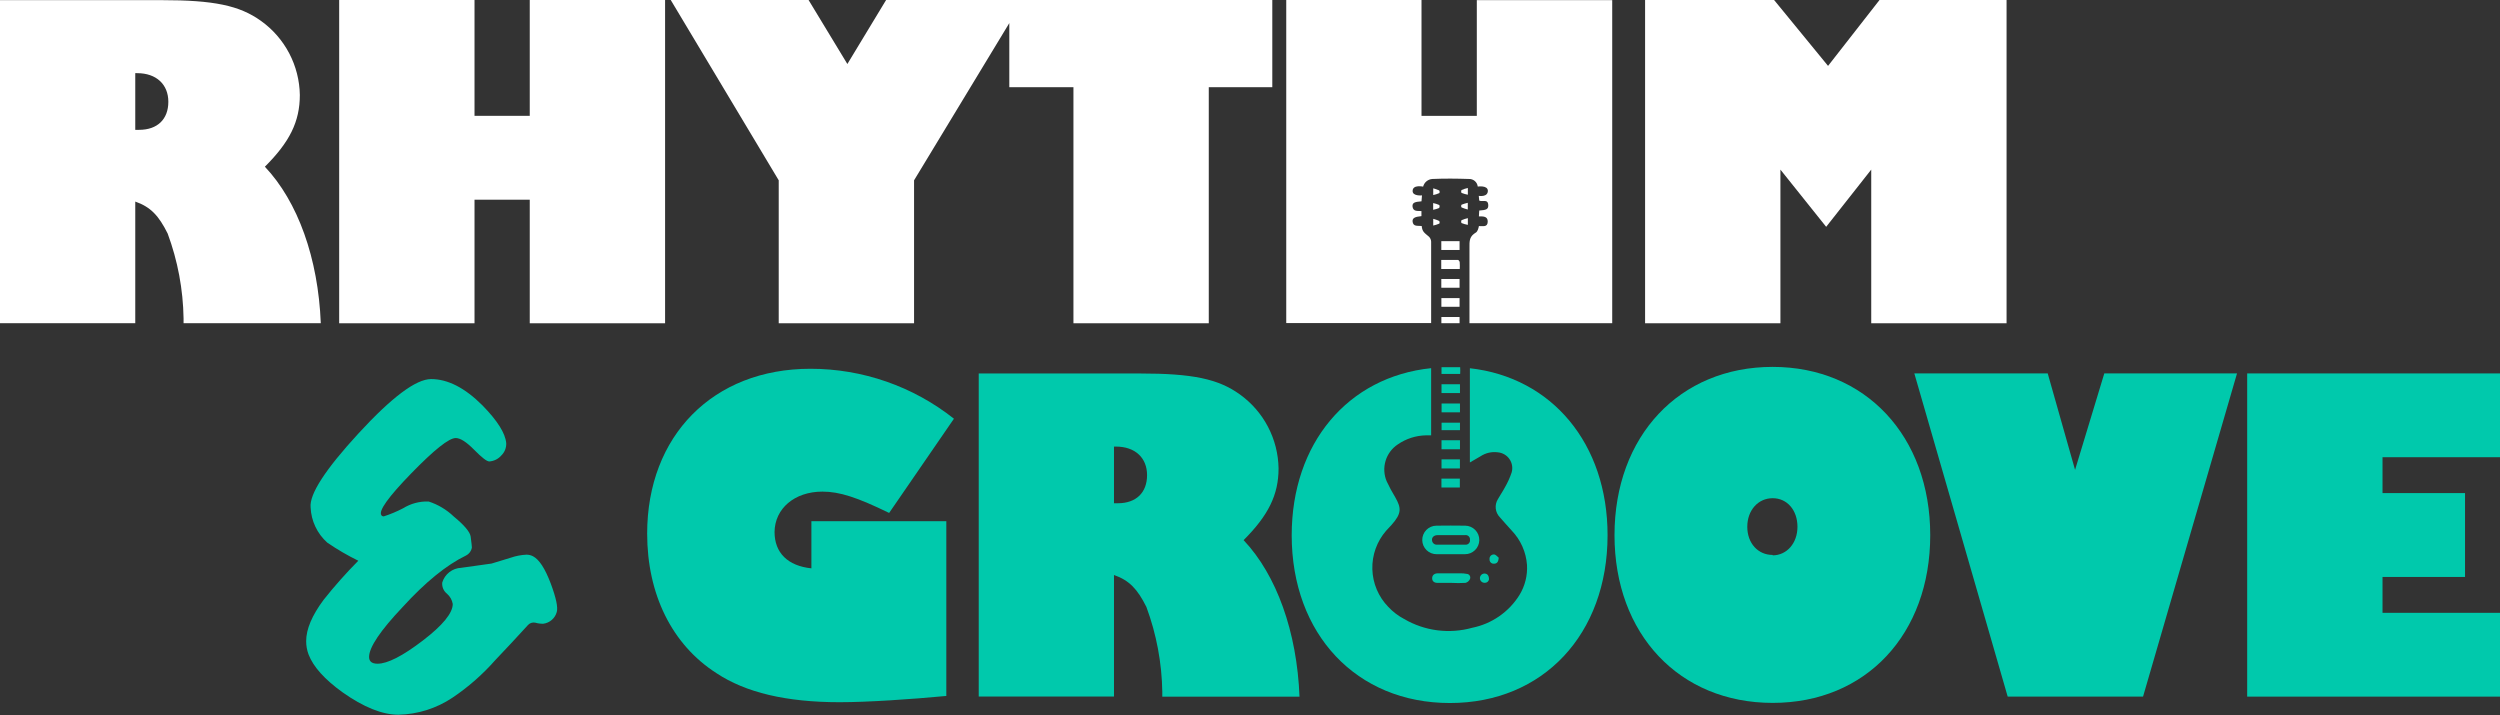
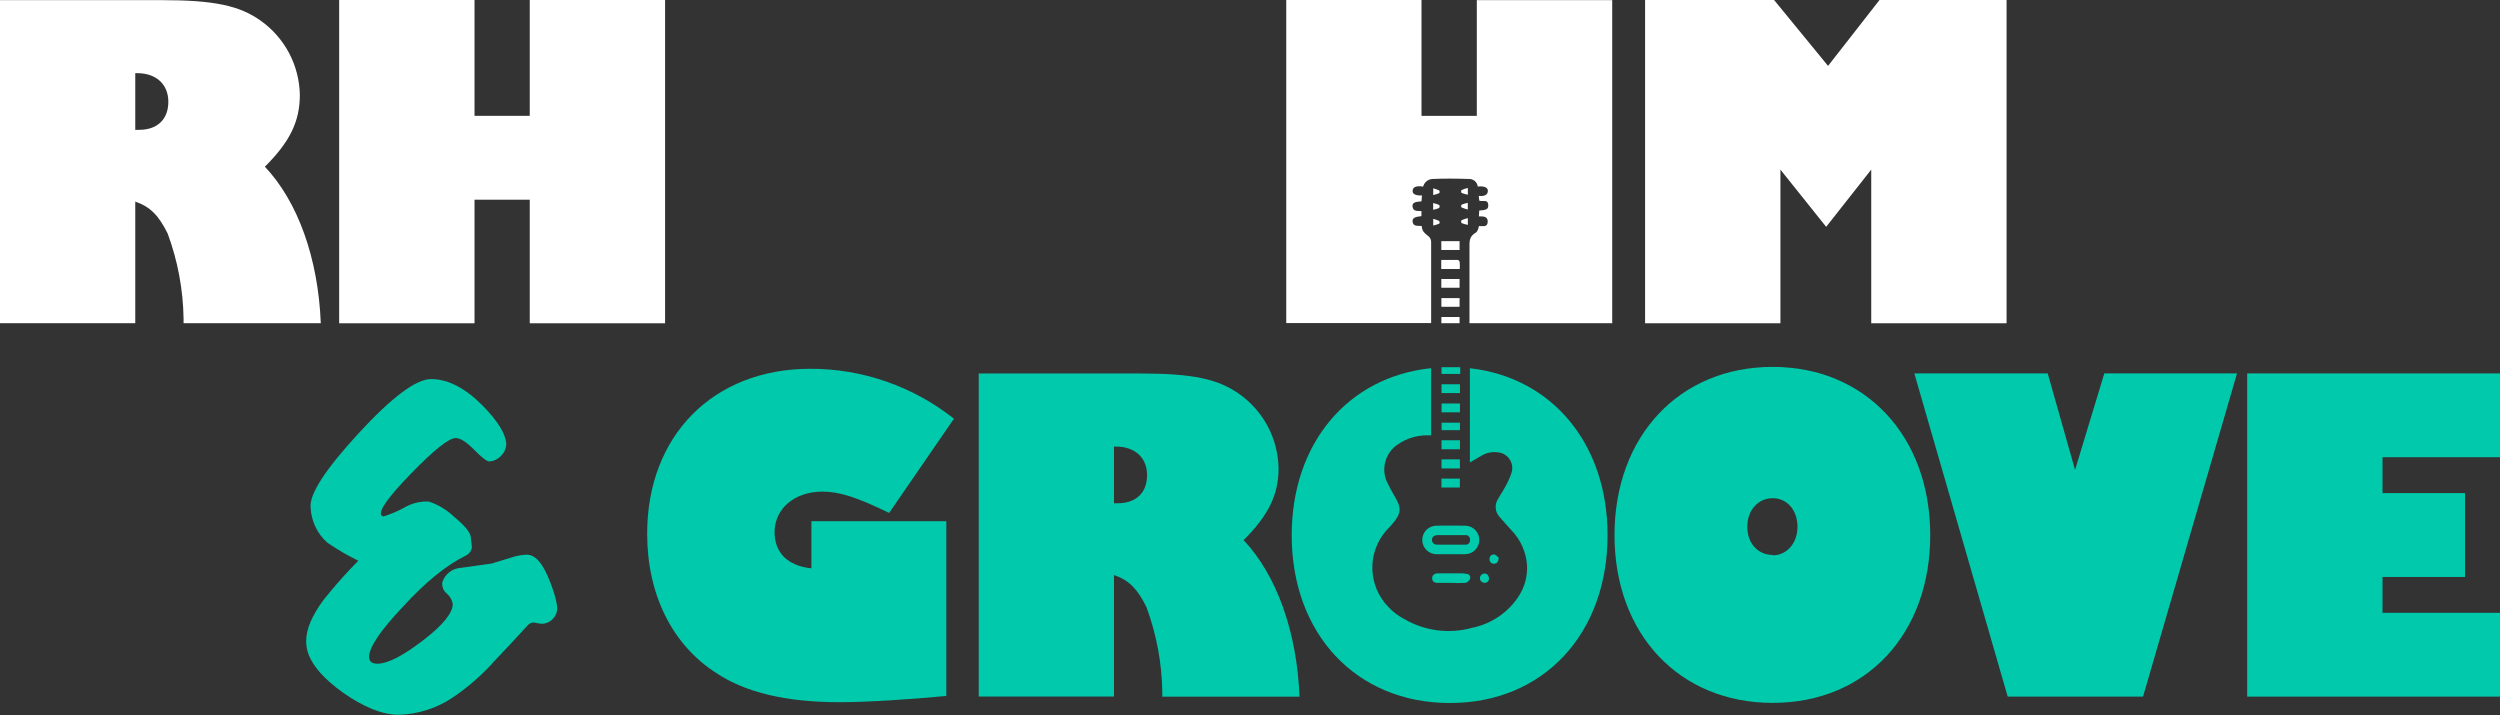
<svg xmlns="http://www.w3.org/2000/svg" fill="none" height="429" viewBox="0 0 1500 429" width="1500">
  <rect x="0" y="0" width="1500" height="429" fill="#333333" stroke="none" />
  <g clip-path="url(#clip0_193_1535)">
    <path d="M334.056 367.212C333.553 369.05 332.517 370.698 331.079 371.948C329.64 373.199 327.864 373.996 325.973 374.239C324.333 374.271 322.697 374.053 321.123 373.593C320.331 373.432 319.511 373.481 318.745 373.736C317.979 373.992 317.294 374.444 316.757 375.047C310.29 382.154 303.743 389.181 297.114 396.127C289.551 404.712 280.911 412.285 271.408 418.662C261.818 425.057 250.601 428.587 239.074 428.838C229.373 428.838 218.137 424.315 205.365 415.269C194.856 407.677 188.025 400.166 185.156 392.735C184.181 390.154 183.688 387.417 183.701 384.658C183.701 377.551 187.177 369.312 194.129 359.943C200.639 351.729 207.602 343.882 214.984 336.44C208.503 333.264 202.262 329.619 196.311 325.536C193.334 322.859 190.921 319.616 189.214 315.997C187.507 312.377 186.539 308.453 186.368 304.456C185.56 296.54 195.139 281.733 215.106 260.033C235.072 238.333 249.582 227.47 258.636 227.443C268.66 227.443 278.926 232.693 289.435 243.193C298.448 252.4 303.258 259.993 303.743 265.97C303.788 267.316 303.552 268.658 303.051 269.909C302.551 271.161 301.795 272.294 300.833 273.239C299.921 274.295 298.809 275.161 297.56 275.785C296.311 276.409 294.95 276.779 293.557 276.873C292.102 276.873 289.071 274.531 284.463 269.846C279.856 265.162 276.178 262.82 273.429 262.82C269.387 262.82 260.495 269.887 246.753 284.021C233.011 298.156 227.029 306.515 228.807 309.1C228.964 309.339 229.181 309.532 229.437 309.659C229.692 309.787 229.977 309.845 230.262 309.827C234.274 308.53 238.168 306.896 241.903 304.94C246.483 302.113 251.8 300.707 257.181 300.902C262.803 302.723 267.943 305.787 272.217 309.867C278.683 315.198 282.038 319.236 282.402 321.982C282.887 325.697 283.129 327.878 283.129 328.525C282.949 329.562 282.526 330.542 281.894 331.384C281.261 332.227 280.438 332.907 279.492 333.37C267.851 339.024 255.241 349.282 241.66 364.143C228.201 378.358 221.451 388.373 221.451 394.189C221.451 396.881 223.149 398.227 226.544 398.227C232.485 398.227 241.539 393.623 253.584 384.416C265.628 375.208 271.651 367.858 271.651 362.366C271.24 359.958 269.995 357.772 268.134 356.188C267.149 355.398 266.378 354.374 265.891 353.21C265.404 352.046 265.216 350.779 265.345 349.524C266.085 347.046 267.582 344.862 269.625 343.276C271.669 341.69 274.158 340.783 276.743 340.68L294.932 338.136L306.451 334.622C309.462 333.582 312.605 332.97 315.787 332.805C317.195 332.78 318.586 333.113 319.829 333.774C323.548 335.713 327.104 341.205 330.5 350.251C333.679 358.812 334.865 364.466 334.056 367.212Z" fill="#00C9AC" />
    <path d="M493.466 294.965C503.772 294.965 514.443 298.479 533.48 307.767L572.362 251.229C547.865 231.804 517.505 221.242 486.231 221.264C427.907 221.264 388.298 261.406 388.298 320.165C388.298 356.511 403.131 386.758 429.848 403.881C447.349 415.512 471.761 421.327 503.772 421.327C520.546 421.327 546.454 419.591 567.795 417.571V312.734H486.837V341.003C472.731 339.549 464.728 331.715 464.728 319.196C464.89 305.142 476.692 294.965 493.466 294.965Z" fill="#00C9AC" />
    <path d="M767.137 281.033C767.003 272.325 764.827 263.77 760.784 256.055C756.741 248.34 750.943 241.68 743.856 236.61C730.923 227.322 715.564 224.091 684.037 224.091H587.236V417.935H668.396V345.001C677.53 348.191 682.502 353.441 687.837 364.183C693.877 380.483 697.103 397.689 697.375 415.068V418.016H779.707C778.171 379.045 765.965 345.041 746.16 324.082C761.034 309.221 767.137 296.863 767.137 281.033ZM670.699 301.952H668.396V267.948H669.568C680.966 267.948 688.241 274.612 688.241 285.071C688.241 295.531 681.734 301.952 670.699 301.952Z" fill="#00C9AC" />
    <path d="M890.696 349.686C891.318 349.747 891.941 349.574 892.442 349.201C892.943 348.827 893.286 348.28 893.404 347.667C893.404 345.163 892.312 344.194 890.736 344.113C889.996 344.113 889.287 344.406 888.764 344.929C888.241 345.451 887.947 346.16 887.947 346.899C887.947 347.638 888.241 348.347 888.764 348.87C889.287 349.392 889.996 349.686 890.736 349.686H890.696Z" fill="#00C9AC" />
    <path d="M896.354 338.217C898.133 338.217 899.062 337.207 899.224 334.622C898.537 334.097 897.607 332.805 896.516 332.684C896.137 332.645 895.753 332.692 895.395 332.821C895.036 332.95 894.71 333.157 894.443 333.429C894.175 333.7 893.972 334.028 893.848 334.389C893.724 334.749 893.683 335.132 893.727 335.511C893.691 335.868 893.733 336.229 893.851 336.568C893.969 336.908 894.16 337.217 894.411 337.475C894.661 337.732 894.965 337.932 895.3 338.061C895.636 338.189 895.996 338.242 896.354 338.217Z" fill="#00C9AC" />
    <path d="M879.945 344.315C878.787 344.085 877.608 343.977 876.428 343.991H862.727C860.867 343.991 859.331 344.92 859.291 346.859C859.251 348.797 860.584 349.767 862.605 349.726C865.313 349.726 868.021 349.726 870.689 349.726C873.543 349.888 876.404 349.888 879.258 349.726C879.851 349.578 880.403 349.298 880.872 348.906C881.341 348.515 881.715 348.022 881.966 347.465C882.122 347.126 882.19 346.754 882.164 346.382C882.138 346.01 882.019 345.651 881.818 345.337C881.616 345.023 881.339 344.765 881.012 344.586C880.685 344.408 880.318 344.314 879.945 344.315Z" fill="#00C9AC" />
    <path d="M864.909 235.843H875.983V230.553H864.909V235.843Z" fill="#00C9AC" />
    <path d="M876.105 224.374C876.191 223.029 876.191 221.68 876.105 220.335C874.124 220.335 872.063 220.335 870.042 220.335C868.021 220.335 866.606 220.335 864.909 220.335V224.374H876.105Z" fill="#00C9AC" />
    <path d="M864.909 269.564H875.983V264.152H864.909V269.564Z" fill="#00C9AC" />
    <path d="M864.868 292.502H875.903V287.171H864.868V292.502Z" fill="#00C9AC" />
    <path d="M881.925 220.941V277.479L888.392 273.723C891.399 271.754 895.011 270.923 898.577 271.381C899.987 271.487 901.356 271.906 902.583 272.608C903.81 273.31 904.865 274.276 905.67 275.437C906.476 276.598 907.012 277.924 907.239 279.318C907.466 280.712 907.38 282.14 906.984 283.496C905.942 286.6 904.588 289.59 902.943 292.421C901.649 294.884 900.032 297.146 898.699 299.569C897.678 301.237 897.24 303.196 897.452 305.14C897.664 307.083 898.515 308.902 899.871 310.311C902.175 313.057 904.64 315.602 907.065 318.388C912.417 323.982 915.647 331.265 916.2 338.984C916.567 345.339 914.973 351.654 911.633 357.076C908.495 362.089 904.368 366.412 899.504 369.779C894.64 373.146 889.14 375.488 883.34 376.662C876.531 378.566 869.408 379.082 862.395 378.18C855.382 377.278 848.622 374.977 842.517 371.412C838.953 369.54 835.729 367.082 832.979 364.143C827.056 358.068 823.639 349.988 823.407 341.51C823.175 333.032 826.145 324.778 831.726 318.388C832.777 317.177 833.908 316.086 834.959 314.915C840.982 308.09 840.901 304.94 837.142 298.357C835.257 295.263 833.543 292.068 832.009 288.786C830.355 284.89 830.121 280.538 831.347 276.488C832.573 272.437 835.181 268.944 838.718 266.616C843.685 263.203 849.545 261.321 855.573 261.204C856.502 261.204 857.472 261.204 858.685 261.204V232.249C858.685 228.453 858.685 224.657 858.685 220.901C808.768 226.07 775.019 265.929 775.019 321.175C775.019 380.499 813.901 421.812 869.921 421.812C925.941 421.812 964.54 380.458 964.54 321.094C964.54 266.171 931.114 226.434 881.925 220.941Z" fill="#00C9AC" />
    <path d="M875.943 281.073V275.621H864.909V281.073H875.943Z" fill="#00C9AC" />
    <path d="M864.949 258.095H875.983V253.612H864.949V258.095Z" fill="#00C9AC" />
    <path d="M861.797 315.4C859.524 315.432 857.357 316.364 855.773 317.993C854.189 319.621 853.317 321.811 853.349 324.082C853.381 326.353 854.315 328.518 855.945 330.101C857.574 331.683 859.767 332.555 862.039 332.522H878.894C880.019 332.538 881.136 332.333 882.182 331.917C883.228 331.502 884.181 330.884 884.988 330.101C885.795 329.317 886.44 328.382 886.885 327.349C887.33 326.317 887.568 325.206 887.583 324.082C887.599 322.958 887.393 321.841 886.978 320.797C886.562 319.752 885.944 318.799 885.16 317.993C884.375 317.186 883.439 316.543 882.406 316.098C881.372 315.653 880.261 315.416 879.136 315.4C873.356 315.319 867.576 315.319 861.797 315.4ZM882.006 324.082C882.033 324.458 881.976 324.836 881.839 325.188C881.702 325.54 881.488 325.857 881.214 326.116C880.939 326.375 880.61 326.569 880.251 326.685C879.891 326.802 879.511 326.837 879.136 326.788H862.484C862.087 326.851 861.681 326.829 861.293 326.723C860.905 326.618 860.544 326.431 860.235 326.174C859.925 325.918 859.673 325.599 859.496 325.239C859.32 324.878 859.222 324.484 859.21 324.082C859.008 322.426 860.422 321.094 862.443 321.094H878.894C879.308 321.008 879.737 321.025 880.143 321.143C880.55 321.261 880.921 321.478 881.224 321.773C881.527 322.068 881.754 322.432 881.883 322.835C882.012 323.238 882.04 323.666 881.965 324.082H882.006Z" fill="#00C9AC" />
    <path d="M864.949 242.102V247.393H875.983V242.102H864.949Z" fill="#00C9AC" />
    <path d="M1063.6 220.134C1007.59 220.134 968.703 261.729 968.703 321.094C968.703 380.458 1007.59 421.731 1063.6 421.731C1119.62 421.731 1158.14 380.458 1158.14 321.094C1158.14 261.729 1119.26 220.134 1063.6 220.134ZM1063.6 332.967C1054.83 332.967 1048.37 325.98 1048.37 316.086C1048.37 306.192 1054.83 298.923 1063.6 298.923C1072.38 298.923 1078.48 306.192 1078.48 316.086C1078.48 325.98 1072.01 333.209 1063.6 333.209V332.967Z" fill="#00C9AC" />
    <path d="M1245.04 281.921L1228.63 224.051H1148.6L1204.62 417.975H1285.82L1342.21 224.051H1262.58L1245.04 281.921Z" fill="#00C9AC" />
    <path d="M1500 274.329V224.051H1348.31V417.975H1500V367.697H1429.51V346.172H1479.02V295.854H1429.51V274.329H1500Z" fill="#00C9AC" />
    <path d="M179.901 56.982C179.764 48.275 177.587 39.721 173.544 32.007C169.501 24.292 163.705 17.632 156.62 12.559C143.687 3.271 128.328 0.081 96.802 0.081H-0.202V193.924H81.16V120.95C90.335 124.141 95.266 129.391 100.601 140.133C106.646 156.445 109.871 173.665 110.14 191.057V193.924H192.471C190.935 154.994 178.729 120.95 158.924 100.031C173.798 85.21 179.901 72.974 179.901 56.982ZM83.463 77.901H81.16V43.898H82.332C93.73 43.898 101.005 50.601 101.005 61.061C101.005 71.52 94.498 77.901 83.463 77.901Z" fill="white" />
    <path d="M317.849 69.501H284.706V0H203.506V193.965H284.706V119.82H317.849V193.965H399.049V0H317.849V69.501Z" fill="white" />
-     <path d="M605.586 0H531.661L508.42 38.405L485.139 0H402.444L467.234 108.189V193.965H548.434V108.189L605.586 13.852V52.338H644.064V193.965H725.264V52.338H763.378V0H613.993H605.586Z" fill="white" />
    <path d="M859.938 131.289V135.327C861.158 135.071 862.35 134.692 863.494 134.196C863.858 134.196 863.858 132.783 863.494 132.581C862.355 132.033 861.163 131.6 859.938 131.289Z" fill="white" />
    <path d="M863.494 122.97C862.338 122.468 861.132 122.089 859.897 121.839V125.877C861.121 125.652 862.314 125.286 863.454 124.787C863.858 124.423 863.858 123.212 863.494 122.97Z" fill="white" />
    <path d="M886.088 69.501H852.905V-3.05176e-05H771.745V193.844H858.685V168.967C858.685 160.89 858.685 152.813 858.685 144.979C858.641 143.868 858.179 142.815 857.391 142.031C854.683 139.689 853.349 139.123 853.026 135.61C850.763 135.287 847.772 136.256 847.529 132.702C847.529 130.844 848.823 130.077 852.864 129.673C852.864 127.937 852.864 128.543 852.864 126.644C850.641 126.443 847.731 127.169 847.489 123.696C847.489 121.718 848.58 121.112 852.905 120.789C852.905 120.385 853.107 118.81 853.188 117.235C853.188 117.235 847.57 117.841 847.57 114.61C847.57 110.572 853.875 111.985 853.875 111.985C854.194 110.717 854.912 109.586 855.924 108.757C856.935 107.928 858.186 107.446 859.493 107.381C866.728 107.058 874.044 107.139 881.319 107.381C882.622 107.322 883.899 107.761 884.89 108.609C885.881 109.456 886.512 110.649 886.654 111.945C886.654 111.945 892.596 111.016 892.717 114.448C892.717 118.487 887.26 117.518 887.26 117.518C887.303 118.464 887.398 119.408 887.543 120.345C889.322 121.314 892.878 119.052 892.959 123.212C892.959 125.473 891.949 126.039 887.543 126.321C887.543 128.058 887.341 127.896 887.341 129.835C889.645 129.835 892.757 129.593 892.636 133.066C892.515 136.539 889.645 135.529 887.341 135.65C887.22 136.397 887.017 137.128 886.735 137.831C885.967 139.567 885.765 139.285 884.391 140.294C881.521 142.475 881.683 145.221 881.683 148.371C881.683 163.556 881.683 178.74 881.683 193.924H967.329V0.081H886.088V69.501Z" fill="white" />
    <path d="M875.741 167.392H864.788V172.642H875.741V167.392Z" fill="white" />
    <path d="M864.828 190.209V193.924H875.741V190.209H864.828Z" fill="white" />
    <path d="M875.741 144.696H864.788V149.986H875.741V144.696Z" fill="white" />
    <path d="M876.994 133.873C878.198 134.337 879.443 134.689 880.712 134.923V130.885C879.425 131.174 878.167 131.579 876.953 132.096C876.59 132.419 876.63 133.712 876.994 133.873Z" fill="white" />
    <path d="M875.822 157.336C875.822 156.852 875.175 155.963 874.811 155.963C871.457 155.963 868.142 155.963 864.747 155.963V161.415H875.862C875.935 160.056 875.921 158.694 875.822 157.336Z" fill="white" />
    <path d="M875.741 184.071V178.861H864.828V184.071H875.741Z" fill="white" />
    <path d="M880.672 125.716V121.677C879.406 121.96 878.163 122.338 876.954 122.808C876.779 123.049 876.686 123.339 876.686 123.636C876.686 123.933 876.779 124.223 876.954 124.464C878.16 124.974 879.403 125.392 880.672 125.716Z" fill="white" />
    <path d="M859.938 112.995V117.033C861.158 116.777 862.35 116.398 863.494 115.902C863.858 115.902 863.858 114.489 863.494 114.247C862.345 113.732 861.156 113.313 859.938 112.995Z" fill="white" />
    <path d="M876.994 115.781C878.198 116.245 879.443 116.597 880.712 116.831V112.793C879.42 113.063 878.16 113.469 876.953 114.004C876.59 114.327 876.63 115.579 876.994 115.781Z" fill="white" />
    <path d="M1127.71 0L1096.83 39.536L1064.45 0H987.053V193.965H1068.25V101.768L1095.7 136.094L1122.74 101.768V193.965H1203.94V0H1127.71Z" fill="white" />
  </g>
  <defs>
    <clipPath id="clip0_193_1535">
      <rect fill="white" height="429" width="1500" />
    </clipPath>
  </defs>
</svg>